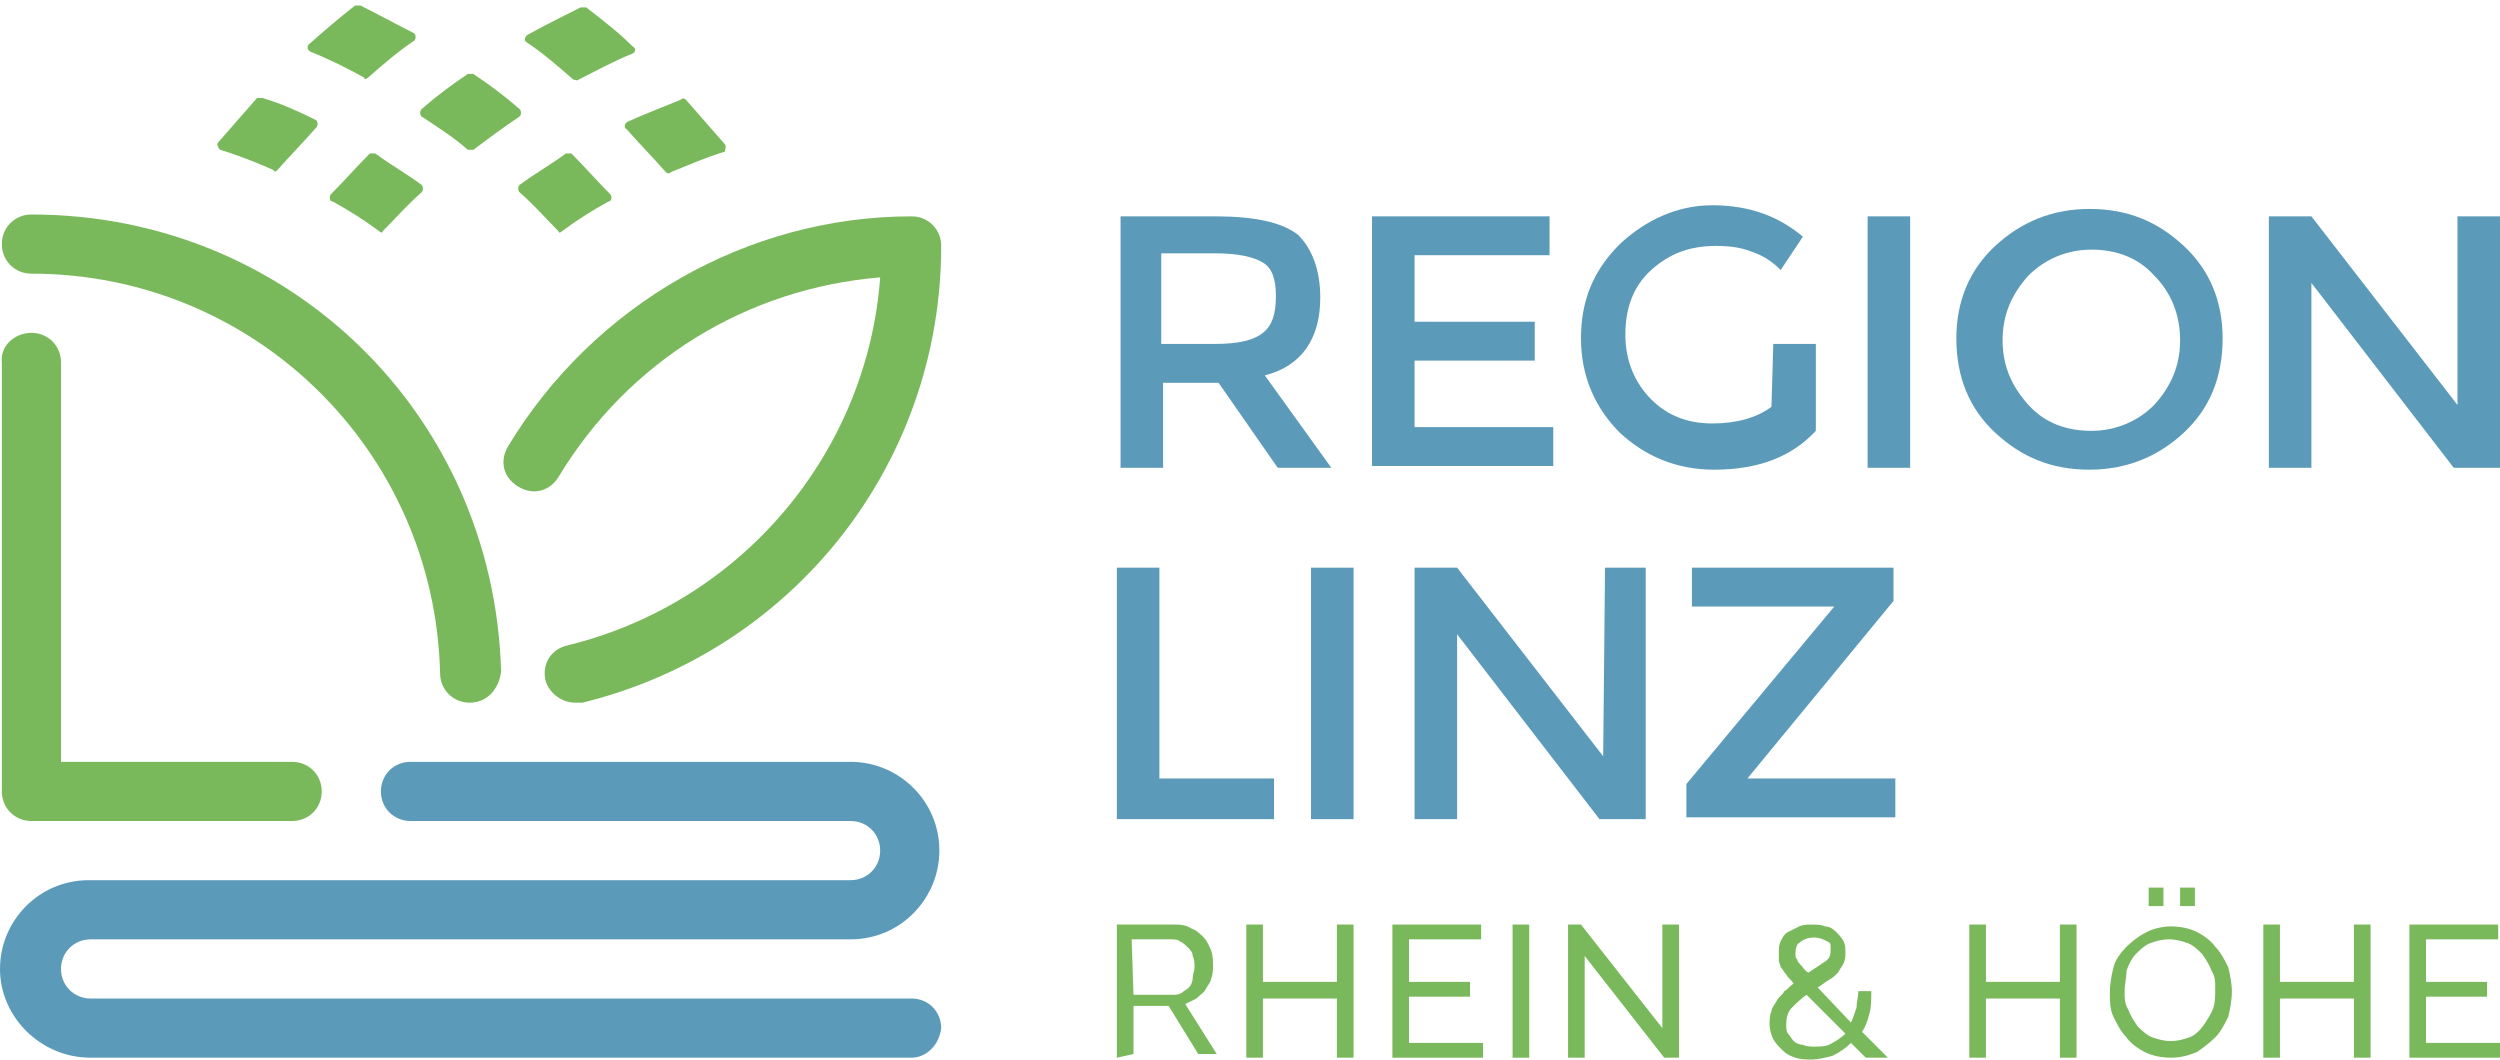
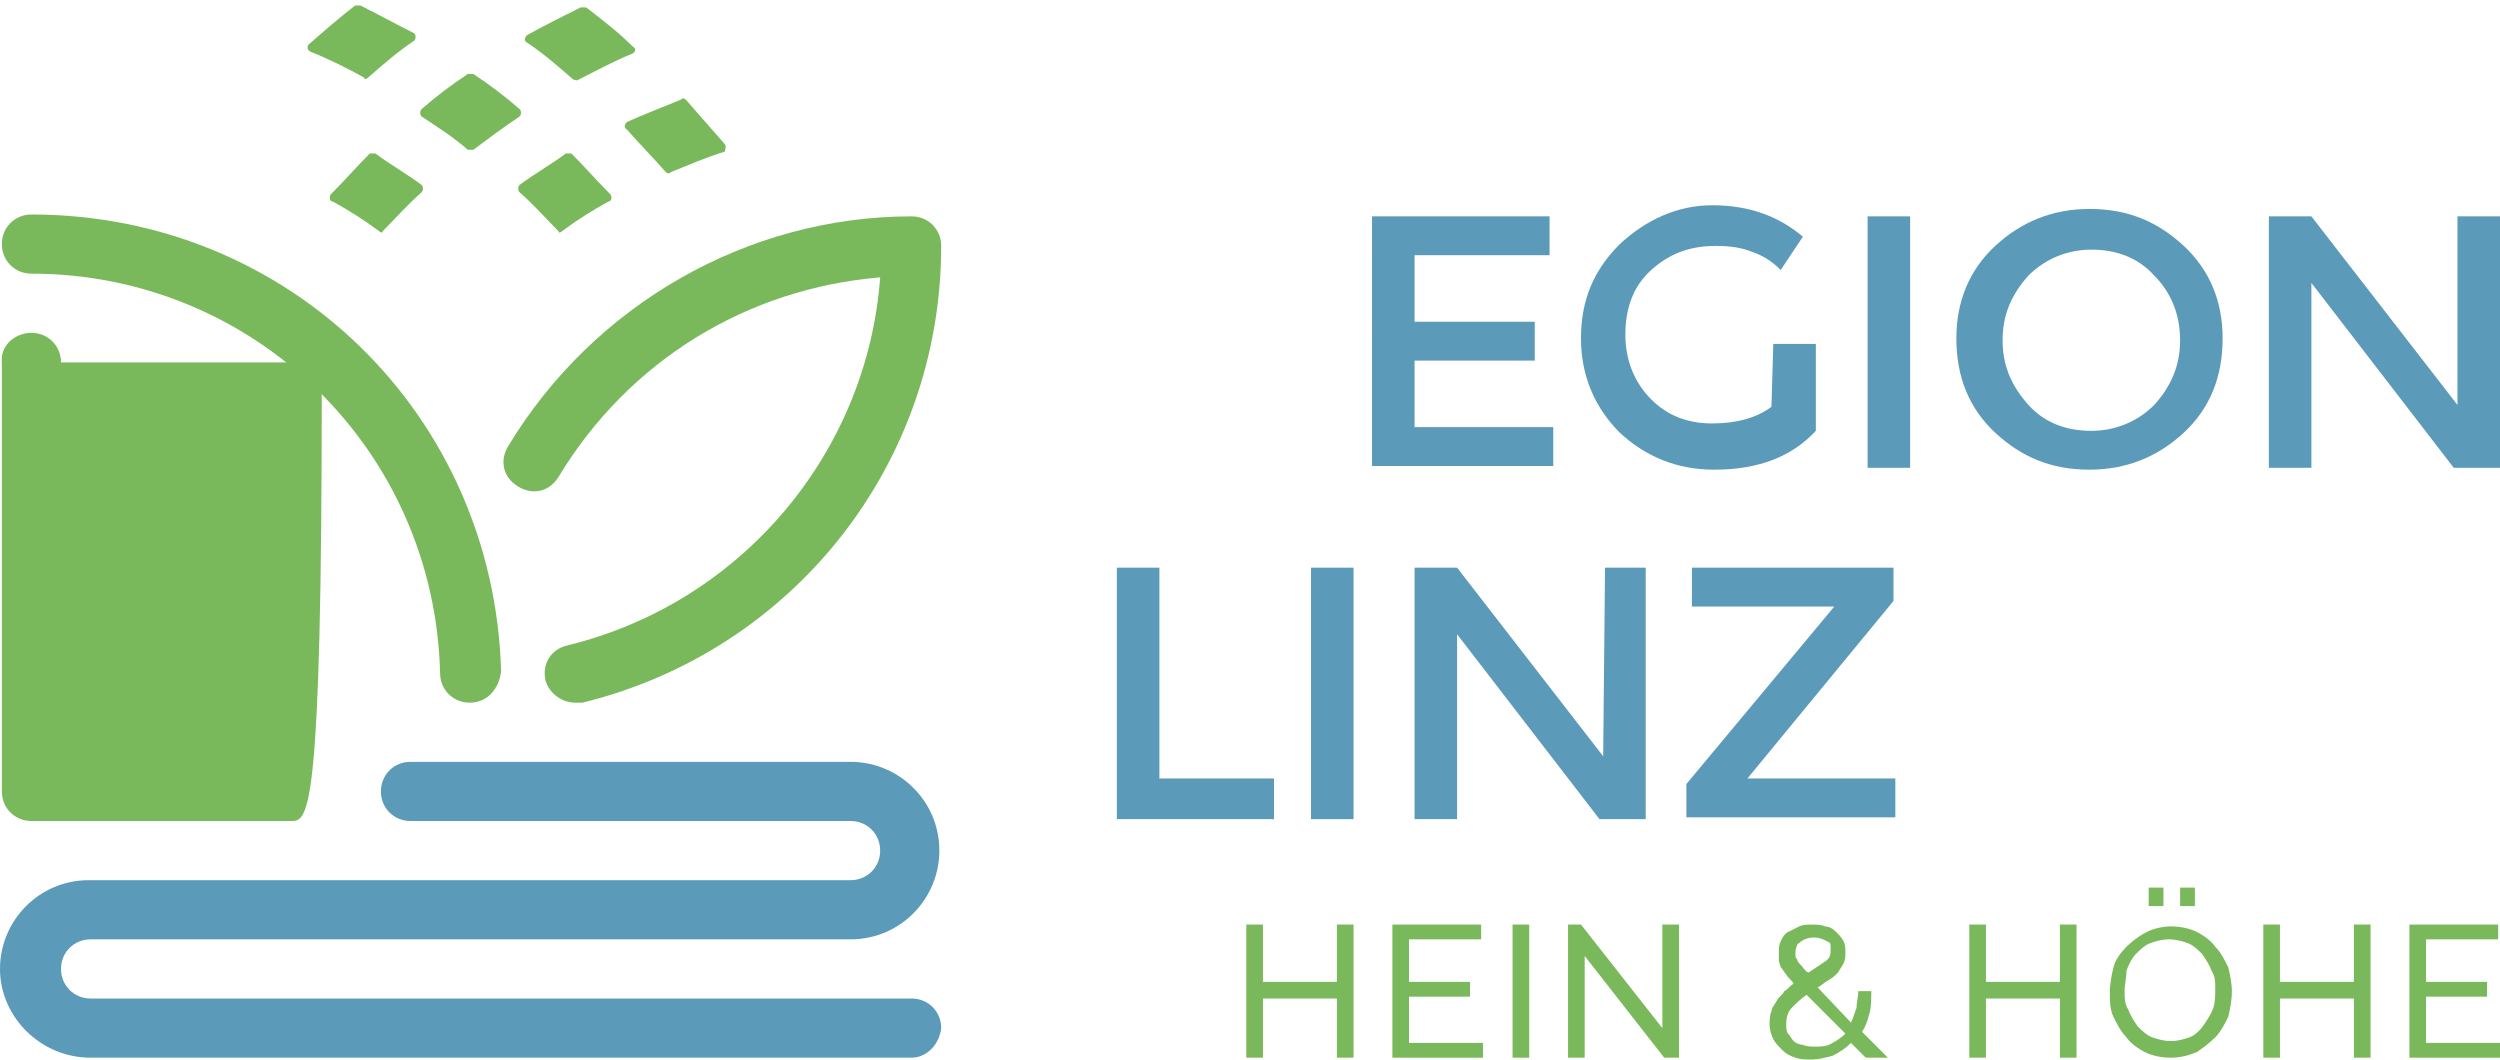
<svg xmlns="http://www.w3.org/2000/svg" version="1.1" id="Ebene_1" x="0px" y="0px" viewBox="0 0 135.2 57.3" style="enable-background:new 0 0 135.2 57.3;" xml:space="preserve">
  <style type="text/css">
	.st0{fill:#7AB95B;}
	.st1{fill:#5B9AB9;}
</style>
  <g>
    <g>
      <g>
        <g>
-           <path class="st0" d="M60.4,57.2V50h3.1c0.3,0,0.6,0,0.9,0.2c0.3,0.1,0.5,0.3,0.7,0.5c0.2,0.2,0.3,0.5,0.4,0.7      c0.1,0.3,0.1,0.6,0.1,0.8s0,0.5-0.1,0.7c0,0.2-0.2,0.4-0.3,0.6c-0.1,0.2-0.3,0.3-0.5,0.5c-0.2,0.1-0.4,0.2-0.6,0.3l1.7,2.7h-1      l-1.6-2.6h-1.9v2.6L60.4,57.2L60.4,57.2z M61.3,53.8h2.1c0.2,0,0.3,0,0.5-0.1c0.1-0.1,0.3-0.2,0.4-0.3s0.2-0.3,0.2-0.5      c0-0.2,0.1-0.4,0.1-0.6c0-0.2,0-0.4-0.1-0.6c0-0.2-0.1-0.3-0.3-0.5c-0.1-0.1-0.2-0.2-0.4-0.3c-0.1-0.1-0.3-0.1-0.5-0.1h-2.1      L61.3,53.8L61.3,53.8z" />
-         </g>
+           </g>
        <g>
          <path class="st0" d="M73.2,50v7.2h-0.9v-3.2h-4v3.2h-0.9V50h0.9v3.1h4V50H73.2z" />
        </g>
        <g>
          <path class="st0" d="M80.2,56.4v0.8h-4.9V50h4.8v0.8h-3.9v2.3h3.3v0.8h-3.3v2.5L80.2,56.4L80.2,56.4z" />
        </g>
        <g>
          <path class="st0" d="M81.8,57.2V50h0.9v7.2H81.8z" />
        </g>
        <g>
          <path class="st0" d="M85.7,51.7v5.5h-0.9V50h0.7l4.4,5.6V50h0.9v7.2h-0.8L85.7,51.7z" />
        </g>
        <g>
          <path class="st0" d="M100.9,57.2l-0.8-0.8c-0.3,0.3-0.6,0.5-1,0.7c-0.4,0.1-0.8,0.2-1.1,0.2c-0.3,0-0.6,0-0.9-0.1      c-0.3-0.1-0.5-0.2-0.7-0.4c-0.2-0.2-0.4-0.4-0.5-0.6c-0.1-0.2-0.2-0.5-0.2-0.8c0-0.2,0-0.5,0.1-0.7c0-0.2,0.2-0.4,0.3-0.6      c0.1-0.2,0.3-0.3,0.4-0.5c0.2-0.1,0.3-0.3,0.5-0.4c-0.1-0.2-0.3-0.3-0.4-0.5c-0.1-0.1-0.2-0.3-0.3-0.4c0-0.1-0.1-0.2-0.1-0.4      c0-0.1,0-0.2,0-0.4c0-0.2,0-0.4,0.1-0.6s0.2-0.4,0.4-0.5s0.4-0.2,0.6-0.3c0.2-0.1,0.5-0.1,0.7-0.1s0.5,0,0.7,0.1      c0.2,0,0.4,0.1,0.6,0.3c0.1,0.1,0.3,0.3,0.4,0.5c0.1,0.2,0.1,0.4,0.1,0.6c0,0.2,0,0.4-0.1,0.6c-0.1,0.2-0.2,0.3-0.3,0.5      c-0.1,0.1-0.3,0.3-0.5,0.4c-0.2,0.1-0.4,0.3-0.6,0.4l1.8,1.9c0.1-0.2,0.2-0.5,0.3-0.8c0-0.3,0.1-0.6,0.1-0.9h0.7      c0,0.4,0,0.9-0.1,1.2c-0.1,0.4-0.2,0.7-0.4,1l1.4,1.4L100.9,57.2L100.9,57.2z M98.2,56.6c0.3,0,0.6,0,0.9-0.2      c0.2-0.1,0.5-0.3,0.7-0.5l-2.1-2.1c-0.3,0.2-0.6,0.5-0.8,0.7c-0.2,0.2-0.3,0.5-0.3,0.9c0,0.2,0,0.4,0.1,0.5      c0.1,0.1,0.2,0.3,0.3,0.4c0.1,0.1,0.3,0.2,0.5,0.2C97.7,56.6,97.9,56.6,98.2,56.6z M97.1,51.5c0,0.1,0,0.1,0,0.2      c0,0,0,0.1,0.1,0.2c0,0.1,0.1,0.2,0.2,0.3c0.1,0.1,0.2,0.3,0.4,0.4c0.3-0.2,0.6-0.4,0.9-0.6s0.3-0.4,0.3-0.7S99,51,98.8,50.9      c-0.2-0.1-0.4-0.2-0.7-0.2c-0.3,0-0.6,0.1-0.8,0.3C97.2,51,97.1,51.3,97.1,51.5z" />
        </g>
        <g>
          <path class="st0" d="M112.3,50v7.2h-0.9v-3.2h-4v3.2h-0.9V50h0.9v3.1h4V50H112.3z" />
        </g>
        <g>
          <path class="st0" d="M117.4,57.2c-0.5,0-1-0.1-1.4-0.3c-0.4-0.2-0.8-0.5-1-0.8c-0.3-0.3-0.5-0.7-0.7-1.1s-0.2-0.9-0.2-1.3      c0-0.5,0.1-1,0.2-1.4c0.1-0.4,0.4-0.8,0.7-1.1s0.7-0.6,1.1-0.8c0.4-0.2,0.9-0.3,1.3-0.3c0.5,0,1,0.1,1.4,0.3      c0.4,0.2,0.8,0.5,1,0.8c0.3,0.3,0.5,0.7,0.7,1.1c0.1,0.4,0.2,0.9,0.2,1.3c0,0.5-0.1,1-0.2,1.4c-0.2,0.4-0.4,0.8-0.7,1.1      c-0.3,0.3-0.7,0.6-1,0.8C118.3,57.1,117.9,57.2,117.4,57.2z M114.9,53.6c0,0.4,0,0.7,0.2,1c0.1,0.3,0.3,0.6,0.5,0.9      c0.2,0.2,0.5,0.5,0.8,0.6c0.3,0.1,0.6,0.2,1,0.2c0.4,0,0.7-0.1,1-0.2c0.3-0.1,0.6-0.4,0.8-0.7c0.2-0.3,0.4-0.6,0.5-0.9      c0.1-0.3,0.1-0.7,0.1-1c0-0.4,0-0.7-0.2-1c-0.1-0.3-0.3-0.6-0.5-0.9c-0.2-0.2-0.5-0.5-0.8-0.6c-0.3-0.1-0.6-0.2-1-0.2      s-0.7,0.1-1,0.2c-0.3,0.1-0.6,0.4-0.8,0.6c-0.2,0.2-0.4,0.6-0.5,0.9C115,52.9,114.9,53.2,114.9,53.6z M116.2,49v-1h0.8v1      L116.2,49L116.2,49z M117.9,49v-1h0.8v1L117.9,49L117.9,49z" />
        </g>
        <g>
          <path class="st0" d="M128.2,50v7.2h-0.9v-3.2h-4v3.2h-0.9V50h0.9v3.1h4V50H128.2z" />
        </g>
        <g>
          <path class="st0" d="M135.2,56.4v0.8h-4.9V50h4.8v0.8h-3.9v2.3h3.3v0.8h-3.3v2.5L135.2,56.4L135.2,56.4z" />
        </g>
      </g>
      <g>
        <g>
-           <path class="st1" d="M71.4,16.1c0,2.2-1,3.7-3,4.2l3.6,5h-2.9l-3.2-4.6h-3v4.6h-2.3V11.7h5.1c2.1,0,3.6,0.3,4.5,1      C70.9,13.4,71.4,14.5,71.4,16.1z M68.3,18c0.5-0.4,0.7-1,0.7-2c0-0.9-0.2-1.5-0.7-1.8c-0.5-0.3-1.3-0.5-2.6-0.5h-2.9v4.9h2.9      C67,18.6,67.8,18.4,68.3,18z" />
-         </g>
+           </g>
        <g>
          <path class="st1" d="M83.8,11.7v2.1h-7.3v3.6H83v2.1h-6.5v3.6H84v2.1h-9.8V11.7H83.8z" />
        </g>
        <g>
          <path class="st1" d="M95.9,18.6h2.3v4.7c-1.3,1.4-3.1,2.1-5.5,2.1c-2,0-3.7-0.7-5.1-2c-1.3-1.3-2.1-3-2.1-5.1s0.7-3.7,2.1-5.1      c1.4-1.3,3.1-2.1,5-2.1c2,0,3.6,0.6,4.9,1.7l-1.2,1.8c-0.5-0.5-1-0.8-1.6-1c-0.5-0.2-1.1-0.3-1.9-0.3c-1.4,0-2.5,0.4-3.5,1.3      c-1,0.9-1.4,2.1-1.4,3.5c0,1.4,0.5,2.6,1.4,3.5c0.9,0.9,2,1.3,3.3,1.3c1.3,0,2.4-0.3,3.2-0.9L95.9,18.6L95.9,18.6z" />
        </g>
        <g>
          <path class="st1" d="M101,11.7h2.3v13.6H101V11.7z" />
        </g>
        <g>
          <path class="st1" d="M118.1,23.4c-1.4,1.3-3.1,2-5.1,2c-2.1,0-3.7-0.7-5.1-2s-2.1-3-2.1-5.1c0-2,0.7-3.7,2.1-5      c1.4-1.3,3.1-2,5.1-2c2.1,0,3.7,0.7,5.1,2c1.4,1.3,2.1,3,2.1,5C120.2,20.4,119.5,22.1,118.1,23.4z M116.5,14.9      c-0.9-1-2.1-1.4-3.4-1.4c-1.3,0-2.5,0.5-3.4,1.4c-0.9,1-1.4,2.1-1.4,3.5c0,1.4,0.5,2.5,1.4,3.5c0.9,1,2.1,1.4,3.4,1.4      c1.3,0,2.5-0.5,3.4-1.4c0.9-1,1.4-2.1,1.4-3.5C117.9,17,117.4,15.8,116.5,14.9z" />
        </g>
        <g>
          <path class="st1" d="M132.9,11.7h2.3v13.6h-2.5l-7.7-10v10h-2.3V11.7h2.3l7.9,10.2V11.7z" />
        </g>
      </g>
      <g>
        <g>
          <path class="st1" d="M60.4,44.3V30.7h2.3v11.4h6.2v2.2H60.4z" />
        </g>
        <g>
          <path class="st1" d="M70.9,30.7h2.3v13.6h-2.3V30.7z" />
        </g>
        <g>
          <path class="st1" d="M86.8,30.7H89v13.6h-2.5l-7.7-10v10h-2.3V30.7h2.3l7.9,10.2L86.8,30.7L86.8,30.7z" />
        </g>
        <g>
          <path class="st1" d="M99.2,32.8h-7.7v-2.1h10.9v1.8l-7.9,9.6v0h8v2.1H91.2v-1.8L99.2,32.8L99.2,32.8L99.2,32.8z" />
        </g>
      </g>
    </g>
    <g>
      <g>
-         <path class="st0" d="M15.8,44.4H1.7c-0.9,0-1.6-0.7-1.6-1.6V19.6C0,18.7,0.8,18,1.7,18s1.6,0.7,1.6,1.6v21.6h12.5     c0.9,0,1.6,0.7,1.6,1.6C17.4,43.7,16.7,44.4,15.8,44.4z" />
+         <path class="st0" d="M15.8,44.4H1.7c-0.9,0-1.6-0.7-1.6-1.6V19.6C0,18.7,0.8,18,1.7,18s1.6,0.7,1.6,1.6h12.5     c0.9,0,1.6,0.7,1.6,1.6C17.4,43.7,16.7,44.4,15.8,44.4z" />
      </g>
      <g>
        <path class="st0" d="M25.4,38c-0.9,0-1.6-0.7-1.6-1.6C23.5,24.3,13.7,14.8,1.7,14.8c-0.9,0-1.6-0.7-1.6-1.6s0.7-1.6,1.6-1.6     c13.9,0,25,10.8,25.4,24.7C27,37.2,26.4,38,25.4,38C25.5,38,25.5,38,25.4,38z" />
      </g>
      <g>
        <path class="st0" d="M31.1,38c-0.7,0-1.4-0.5-1.6-1.2c-0.2-0.9,0.3-1.7,1.2-1.9c9.4-2.3,16.2-10.4,16.9-19.9     c-7.2,0.6-13.6,4.5-17.4,10.8c-0.5,0.8-1.4,1-2.2,0.5c-0.8-0.5-1-1.4-0.5-2.2c4.6-7.6,12.9-12.4,21.8-12.4c0.9,0,1.6,0.7,1.6,1.6     c0,11.8-8,21.9-19.4,24.7C31.3,38,31.2,38,31.1,38z" />
      </g>
      <g>
        <path class="st1" d="M49.3,57.2H4.9C2.2,57.2,0,55,0,52.4c0-2.6,2.1-4.8,4.8-4.8h41.2c0.9,0,1.6-0.7,1.6-1.6s-0.7-1.6-1.6-1.6     H22.2c-0.9,0-1.6-0.7-1.6-1.6c0-0.9,0.7-1.6,1.6-1.6h23.8c2.6,0,4.8,2.1,4.8,4.8c0,2.6-2.1,4.8-4.8,4.8H4.9     c-0.9,0-1.6,0.7-1.6,1.6S4,54,4.9,54h44.4c0.9,0,1.6,0.7,1.6,1.6C50.8,56.5,50.1,57.2,49.3,57.2z" />
      </g>
    </g>
    <g>
      <g>
-         <path class="st0" d="M15,9.2c0.7-0.8,1.4-1.5,2.1-2.3c0.1-0.1,0.1-0.3,0-0.4c-1-0.5-1.9-0.9-2.9-1.2c-0.1,0-0.2,0-0.3,0     c-0.7,0.8-1.4,1.6-2.1,2.4c-0.1,0.1,0,0.3,0.1,0.4c1,0.3,2,0.7,2.9,1.1C14.8,9.3,14.9,9.3,15,9.2z" />
-       </g>
+         </g>
      <g>
        <path class="st0" d="M20.7,12.5c0.7-0.7,1.3-1.4,2.1-2.1c0.1-0.1,0.1-0.3,0-0.4c-0.8-0.6-1.7-1.1-2.5-1.7c-0.1,0-0.2,0-0.3,0     c-0.7,0.7-1.4,1.5-2.1,2.2c-0.1,0.1-0.1,0.4,0.1,0.4c0.9,0.5,1.7,1,2.5,1.6C20.6,12.6,20.7,12.6,20.7,12.5z" />
      </g>
      <g>
        <path class="st0" d="M30.2,12.5c-0.7-0.7-1.3-1.4-2.1-2.1c-0.1-0.1-0.1-0.3,0-0.4c0.8-0.6,1.7-1.1,2.5-1.7c0.1,0,0.2,0,0.3,0     c0.7,0.7,1.4,1.5,2.1,2.2c0.1,0.1,0.1,0.4-0.1,0.4c-0.9,0.5-1.7,1-2.5,1.6C30.3,12.6,30.2,12.6,30.2,12.5z" />
      </g>
      <g>
        <path class="st0" d="M39.2,7.8c-0.7-0.8-1.4-1.6-2.1-2.4c-0.1-0.1-0.2-0.1-0.3,0c-1,0.4-2,0.8-2.9,1.2c-0.1,0.1-0.2,0.3,0,0.4     c0.7,0.8,1.4,1.5,2.1,2.3c0.1,0.1,0.2,0.1,0.3,0c1-0.4,1.9-0.8,2.9-1.1C39.2,8.1,39.3,7.9,39.2,7.8z" />
      </g>
      <g>
        <path class="st0" d="M25.6,8.1c0.8-0.6,1.6-1.2,2.5-1.8c0.1-0.1,0.1-0.3,0-0.4c-0.8-0.7-1.6-1.3-2.5-1.9c-0.1,0-0.2,0-0.3,0     c-0.9,0.6-1.7,1.2-2.5,1.9c-0.1,0.1-0.1,0.3,0,0.4c0.9,0.6,1.7,1.1,2.5,1.8C25.4,8.1,25.5,8.1,25.6,8.1z" />
      </g>
      <g>
        <path class="st0" d="M34.2,2.5c-0.8-0.8-1.6-1.4-2.5-2.1c0,0-0.2,0-0.3,0c-1,0.5-2,1-2.9,1.5c-0.1,0.1-0.2,0.3,0,0.4     c0.9,0.6,1.7,1.3,2.5,2c0.1,0,0.2,0.1,0.3,0c1-0.5,1.9-1,2.9-1.4C34.4,2.8,34.4,2.6,34.2,2.5z" />
      </g>
      <g>
        <path class="st0" d="M19.9,4.2c0.8-0.7,1.6-1.4,2.5-2c0.1-0.1,0.1-0.3,0-0.4c-1-0.5-1.9-1-2.9-1.5c-0.1,0-0.2,0-0.3,0     c-0.9,0.7-1.7,1.4-2.5,2.1c-0.1,0.1-0.1,0.3,0.1,0.4c1,0.4,2,0.9,2.9,1.4C19.7,4.3,19.8,4.3,19.9,4.2z" />
      </g>
    </g>
  </g>
</svg>